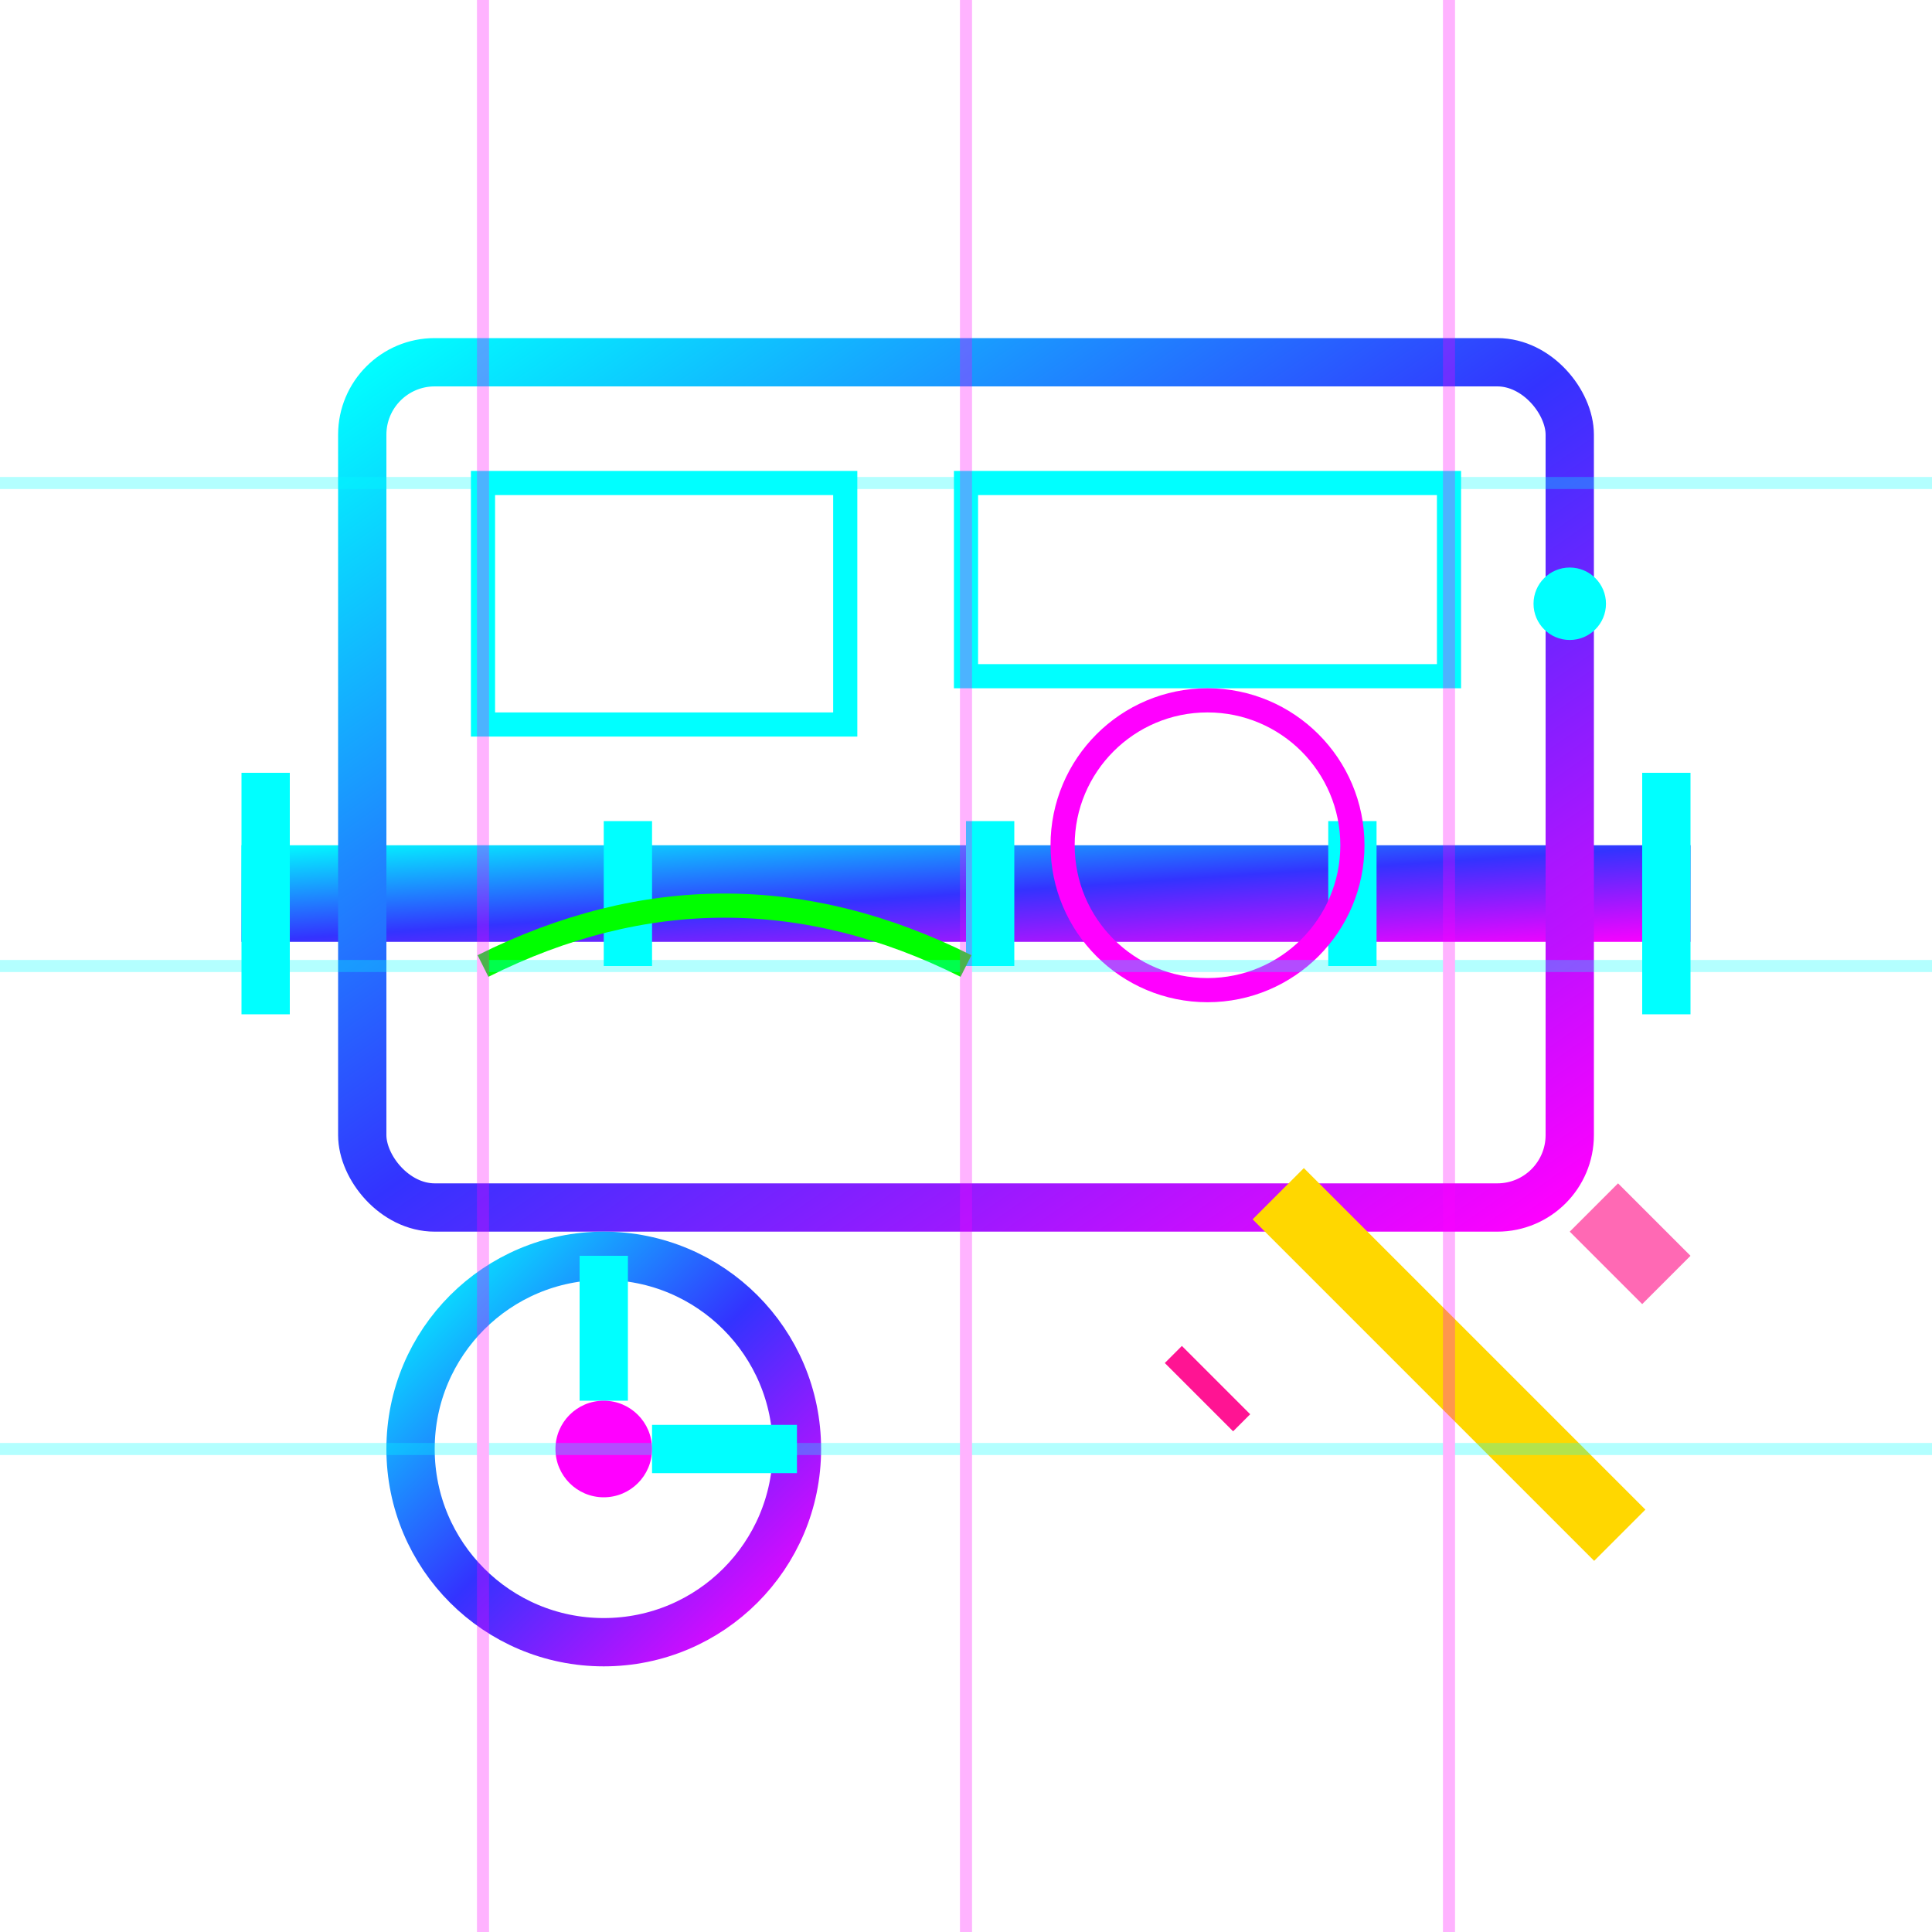
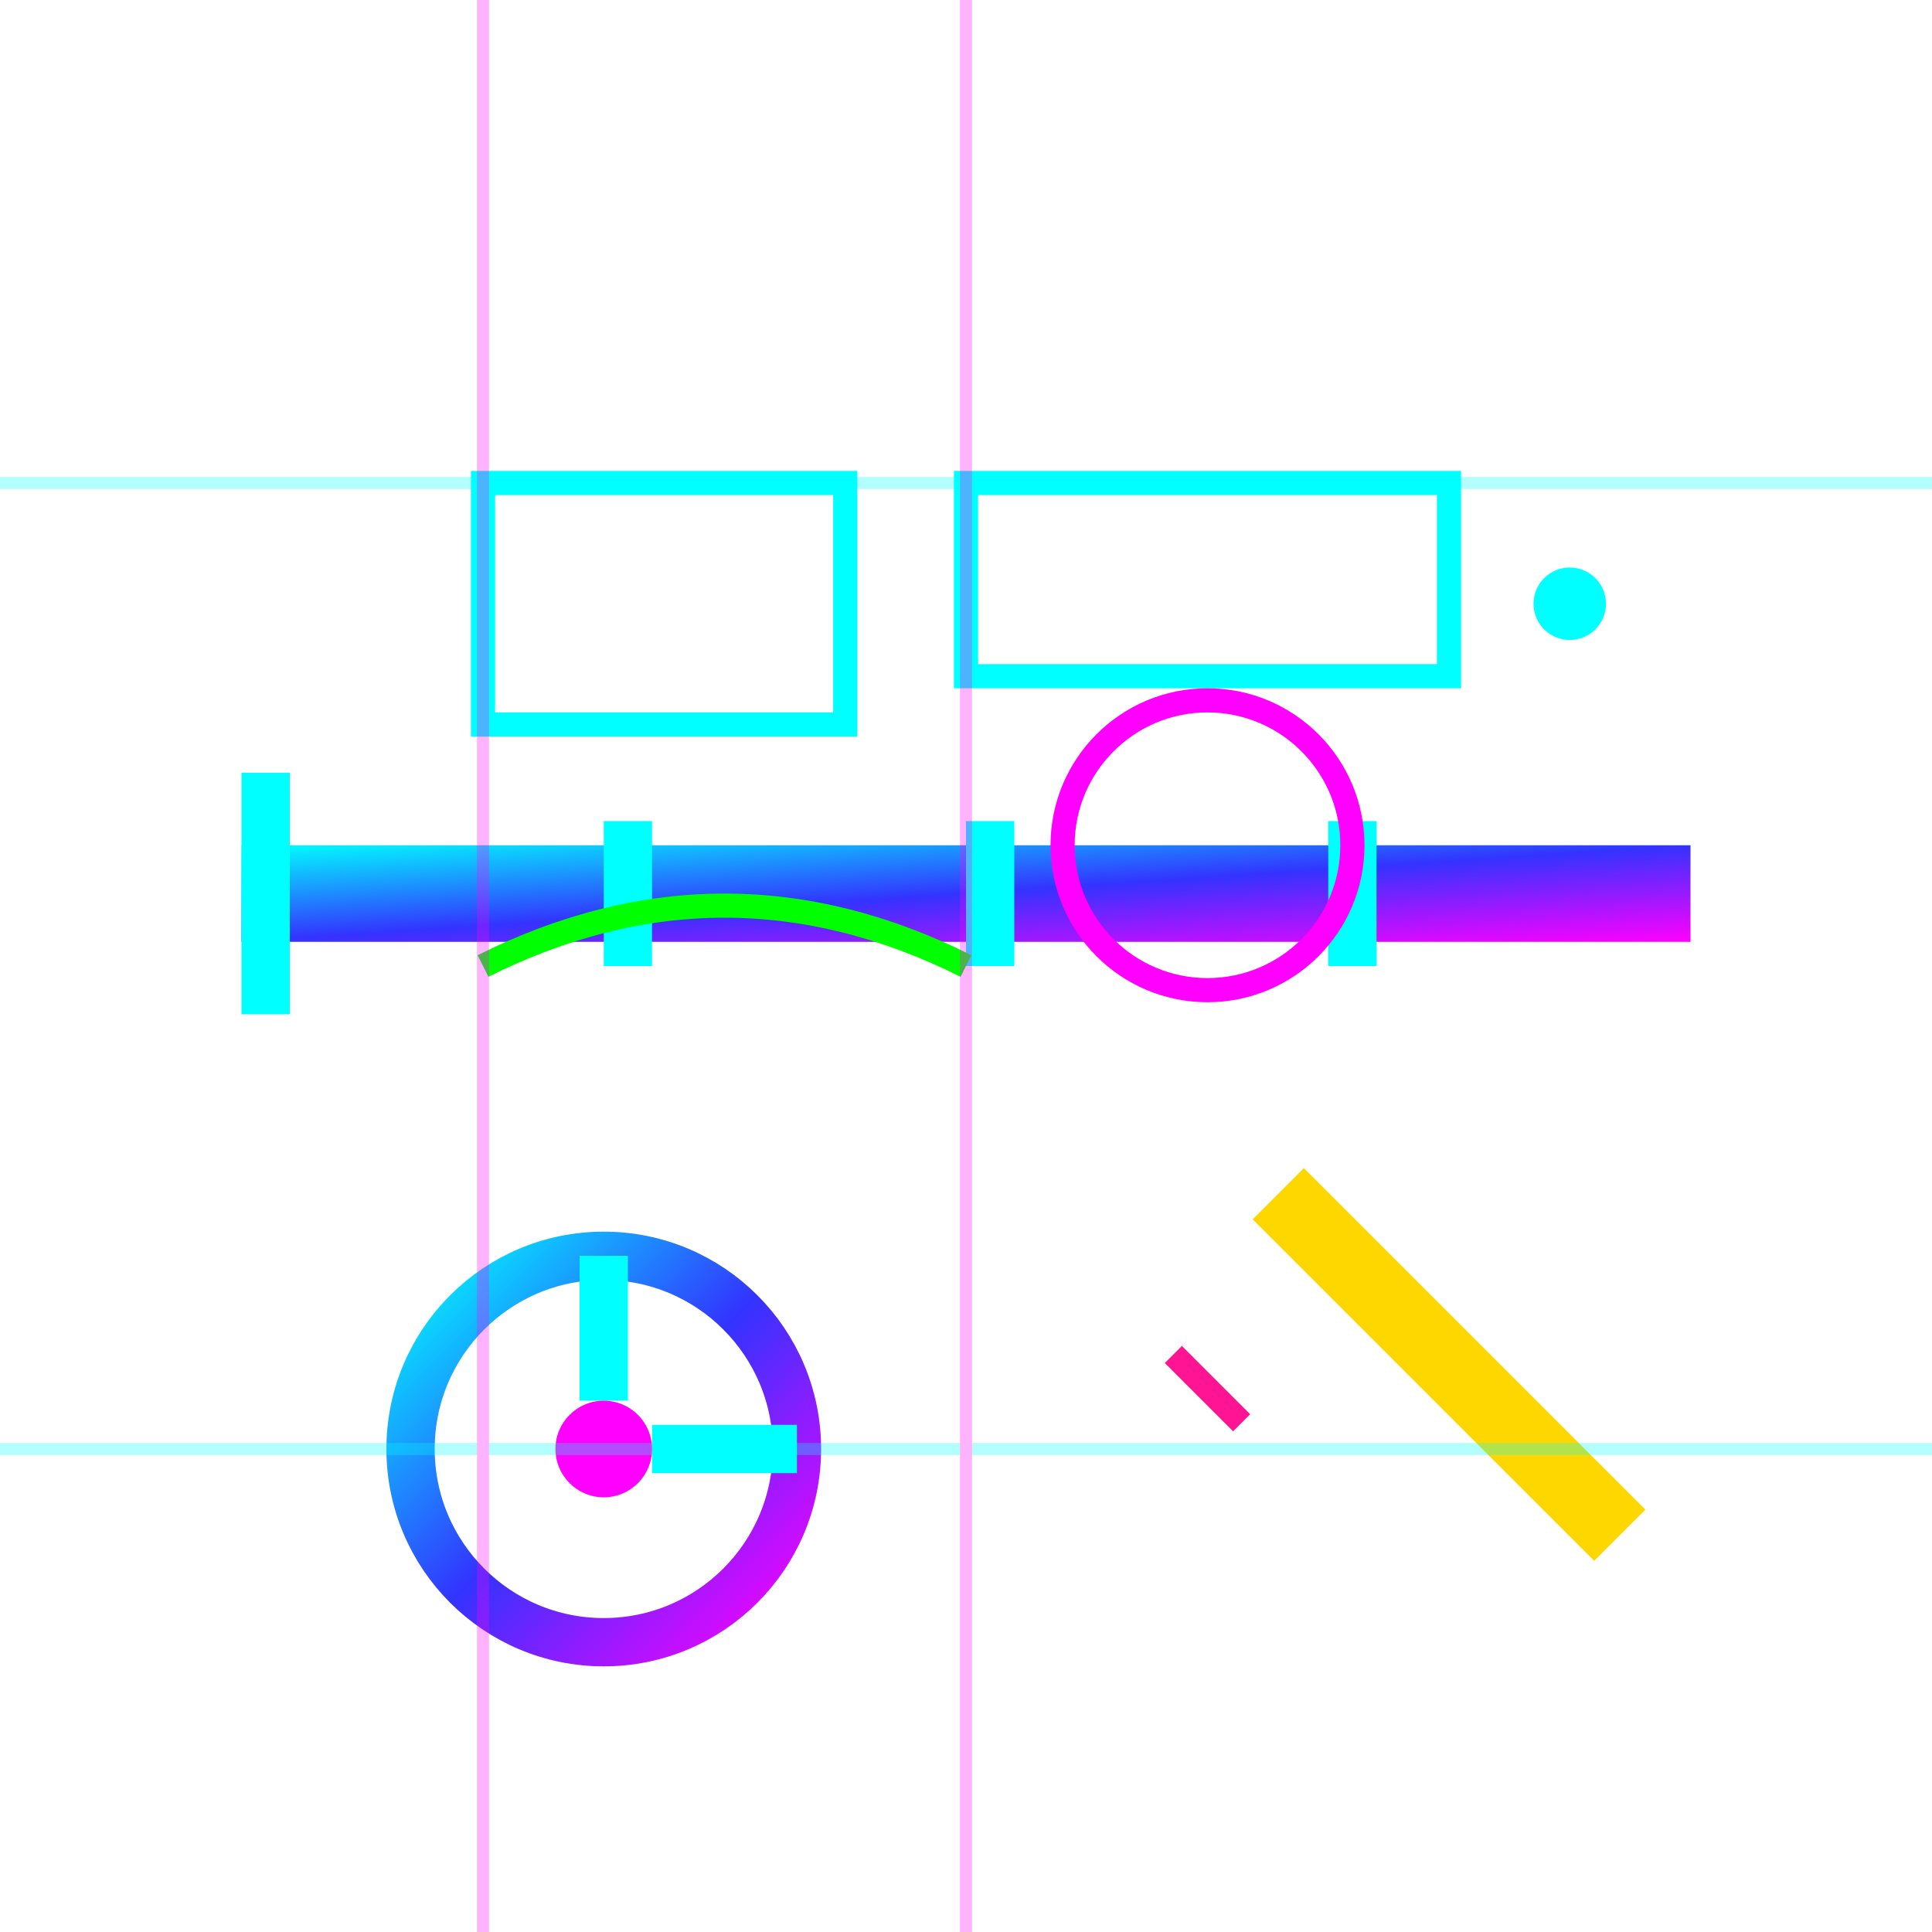
<svg xmlns="http://www.w3.org/2000/svg" width="80" height="80" viewBox="0 0 80 80" fill="none">
  <defs>
    <linearGradient id="designGradient" x1="0%" y1="0%" x2="100%" y2="100%">
      <stop offset="0%" style="stop-color:#00FFFF;stop-opacity:1" />
      <stop offset="50%" style="stop-color:#3333FF;stop-opacity:1" />
      <stop offset="100%" style="stop-color:#FF00FF;stop-opacity:1" />
    </linearGradient>
    <filter id="iconGlow">
      <feGaussianBlur stdDeviation="2" result="coloredBlur" />
      <feMerge>
        <feMergeNode in="coloredBlur" />
        <feMergeNode in="SourceGraphic" />
      </feMerge>
    </filter>
  </defs>
  <rect x="10" y="35" width="60" height="4" fill="url(#designGradient)" filter="url(#iconGlow)" />
  <rect x="10" y="32" width="2" height="10" fill="#00FFFF" />
  <rect x="25" y="34" width="2" height="6" fill="#00FFFF" />
  <rect x="40" y="34" width="2" height="6" fill="#00FFFF" />
  <rect x="55" y="34" width="2" height="6" fill="#00FFFF" />
-   <rect x="68" y="32" width="2" height="10" fill="#00FFFF" />
-   <rect x="15" y="15" width="50" height="35" fill="none" stroke="url(#designGradient)" stroke-width="2" rx="3" />
  <rect x="20" y="20" width="15" height="10" fill="none" stroke="#00FFFF" stroke-width="1" />
  <rect x="40" y="20" width="20" height="8" fill="none" stroke="#00FFFF" stroke-width="1" />
  <circle cx="50" cy="35" r="6" fill="none" stroke="#FF00FF" stroke-width="1" />
  <path d="M20 40 Q30 35 40 40" fill="none" stroke="#00FF00" stroke-width="1" />
  <circle cx="25" cy="60" r="8" fill="none" stroke="url(#designGradient)" stroke-width="2" />
  <line x1="25" y1="52" x2="25" y2="58" stroke="#00FFFF" stroke-width="2" />
  <line x1="27" y1="60" x2="33" y2="60" stroke="#00FFFF" stroke-width="2" />
  <circle cx="25" cy="60" r="2" fill="#FF00FF" />
  <rect x="50" y="55" width="20" height="3" fill="#FFD700" transform="rotate(45 60 56.5)" />
-   <polygon points="67,49 70,52 68,54 65,51" fill="#FF69B4" />
  <rect x="48" y="57" width="4" height="1" fill="#FF1493" transform="rotate(45 50 57.5)" />
  <g opacity="0.3">
    <line x1="0" y1="20" x2="80" y2="20" stroke="#00FFFF" stroke-width="0.5" />
-     <line x1="0" y1="40" x2="80" y2="40" stroke="#00FFFF" stroke-width="0.5" />
    <line x1="0" y1="60" x2="80" y2="60" stroke="#00FFFF" stroke-width="0.5" />
    <line x1="20" y1="0" x2="20" y2="80" stroke="#FF00FF" stroke-width="0.5" />
    <line x1="40" y1="0" x2="40" y2="80" stroke="#FF00FF" stroke-width="0.5" />
-     <line x1="60" y1="0" x2="60" y2="80" stroke="#FF00FF" stroke-width="0.5" />
  </g>
  <circle cx="65" cy="25" r="1.5" fill="#00FFFF">
    <animate attributeName="opacity" values="1;0.3;1" dur="2s" repeatCount="indefinite" />
  </circle>
</svg>